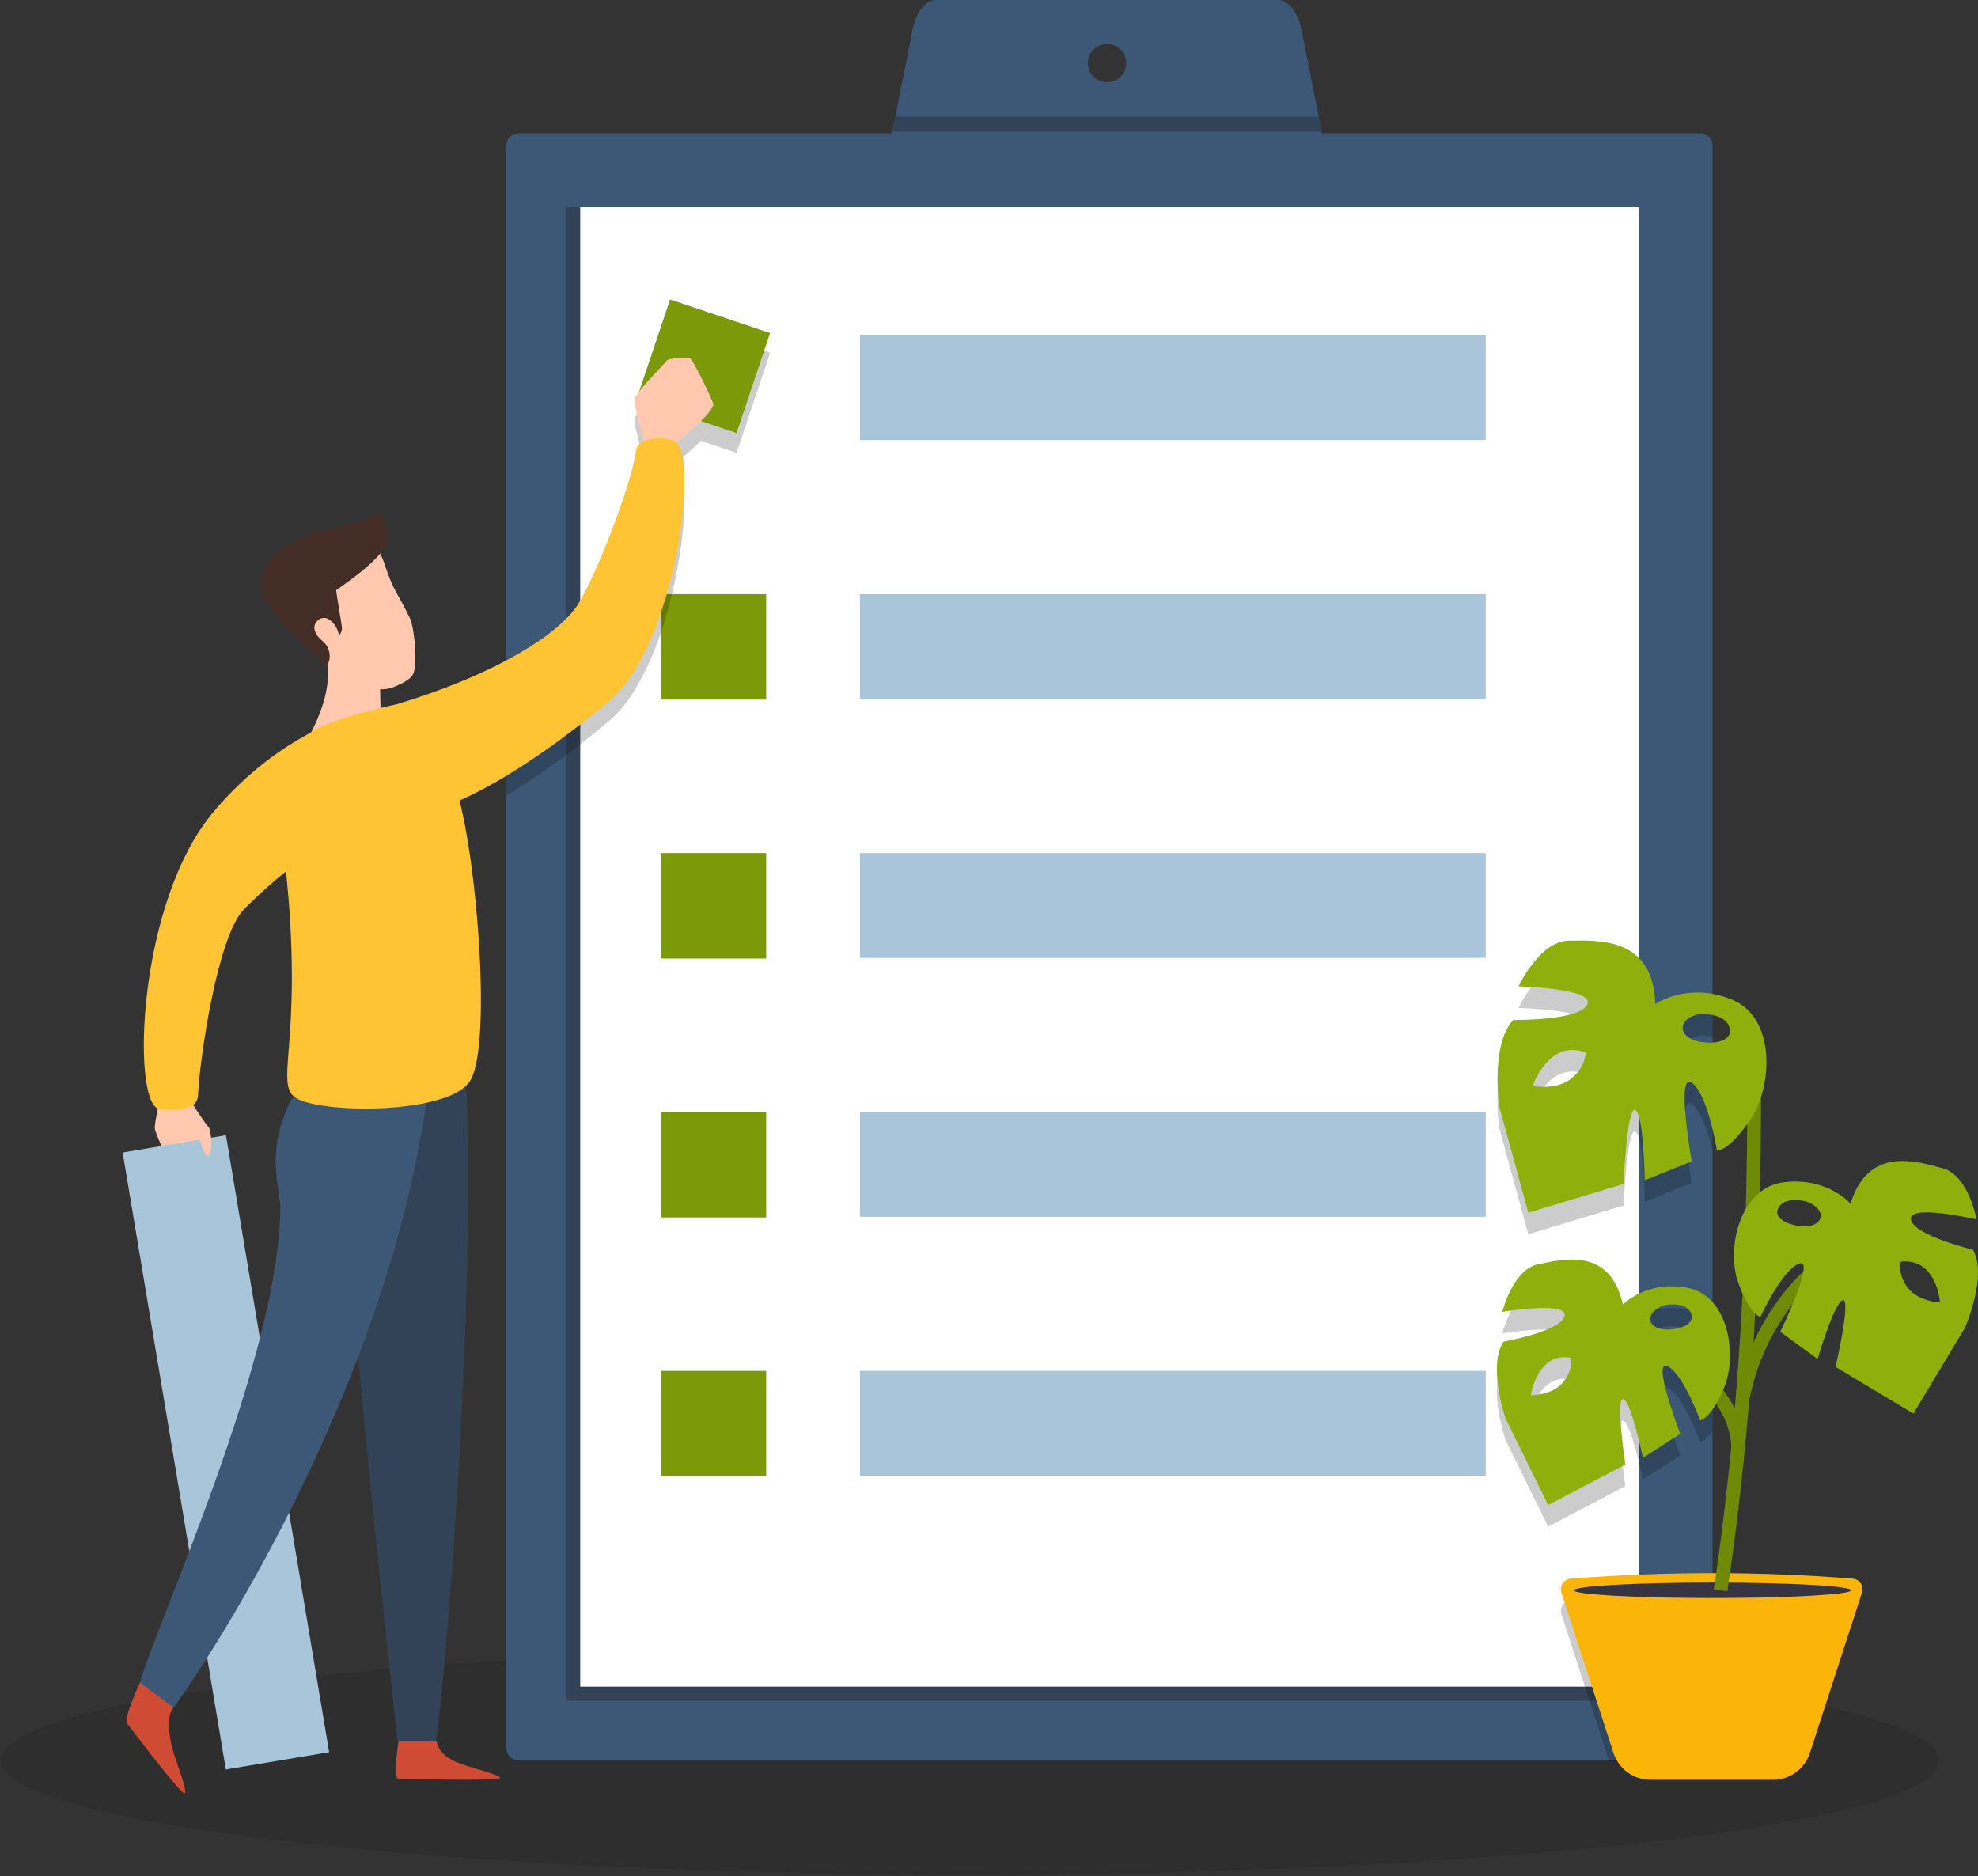
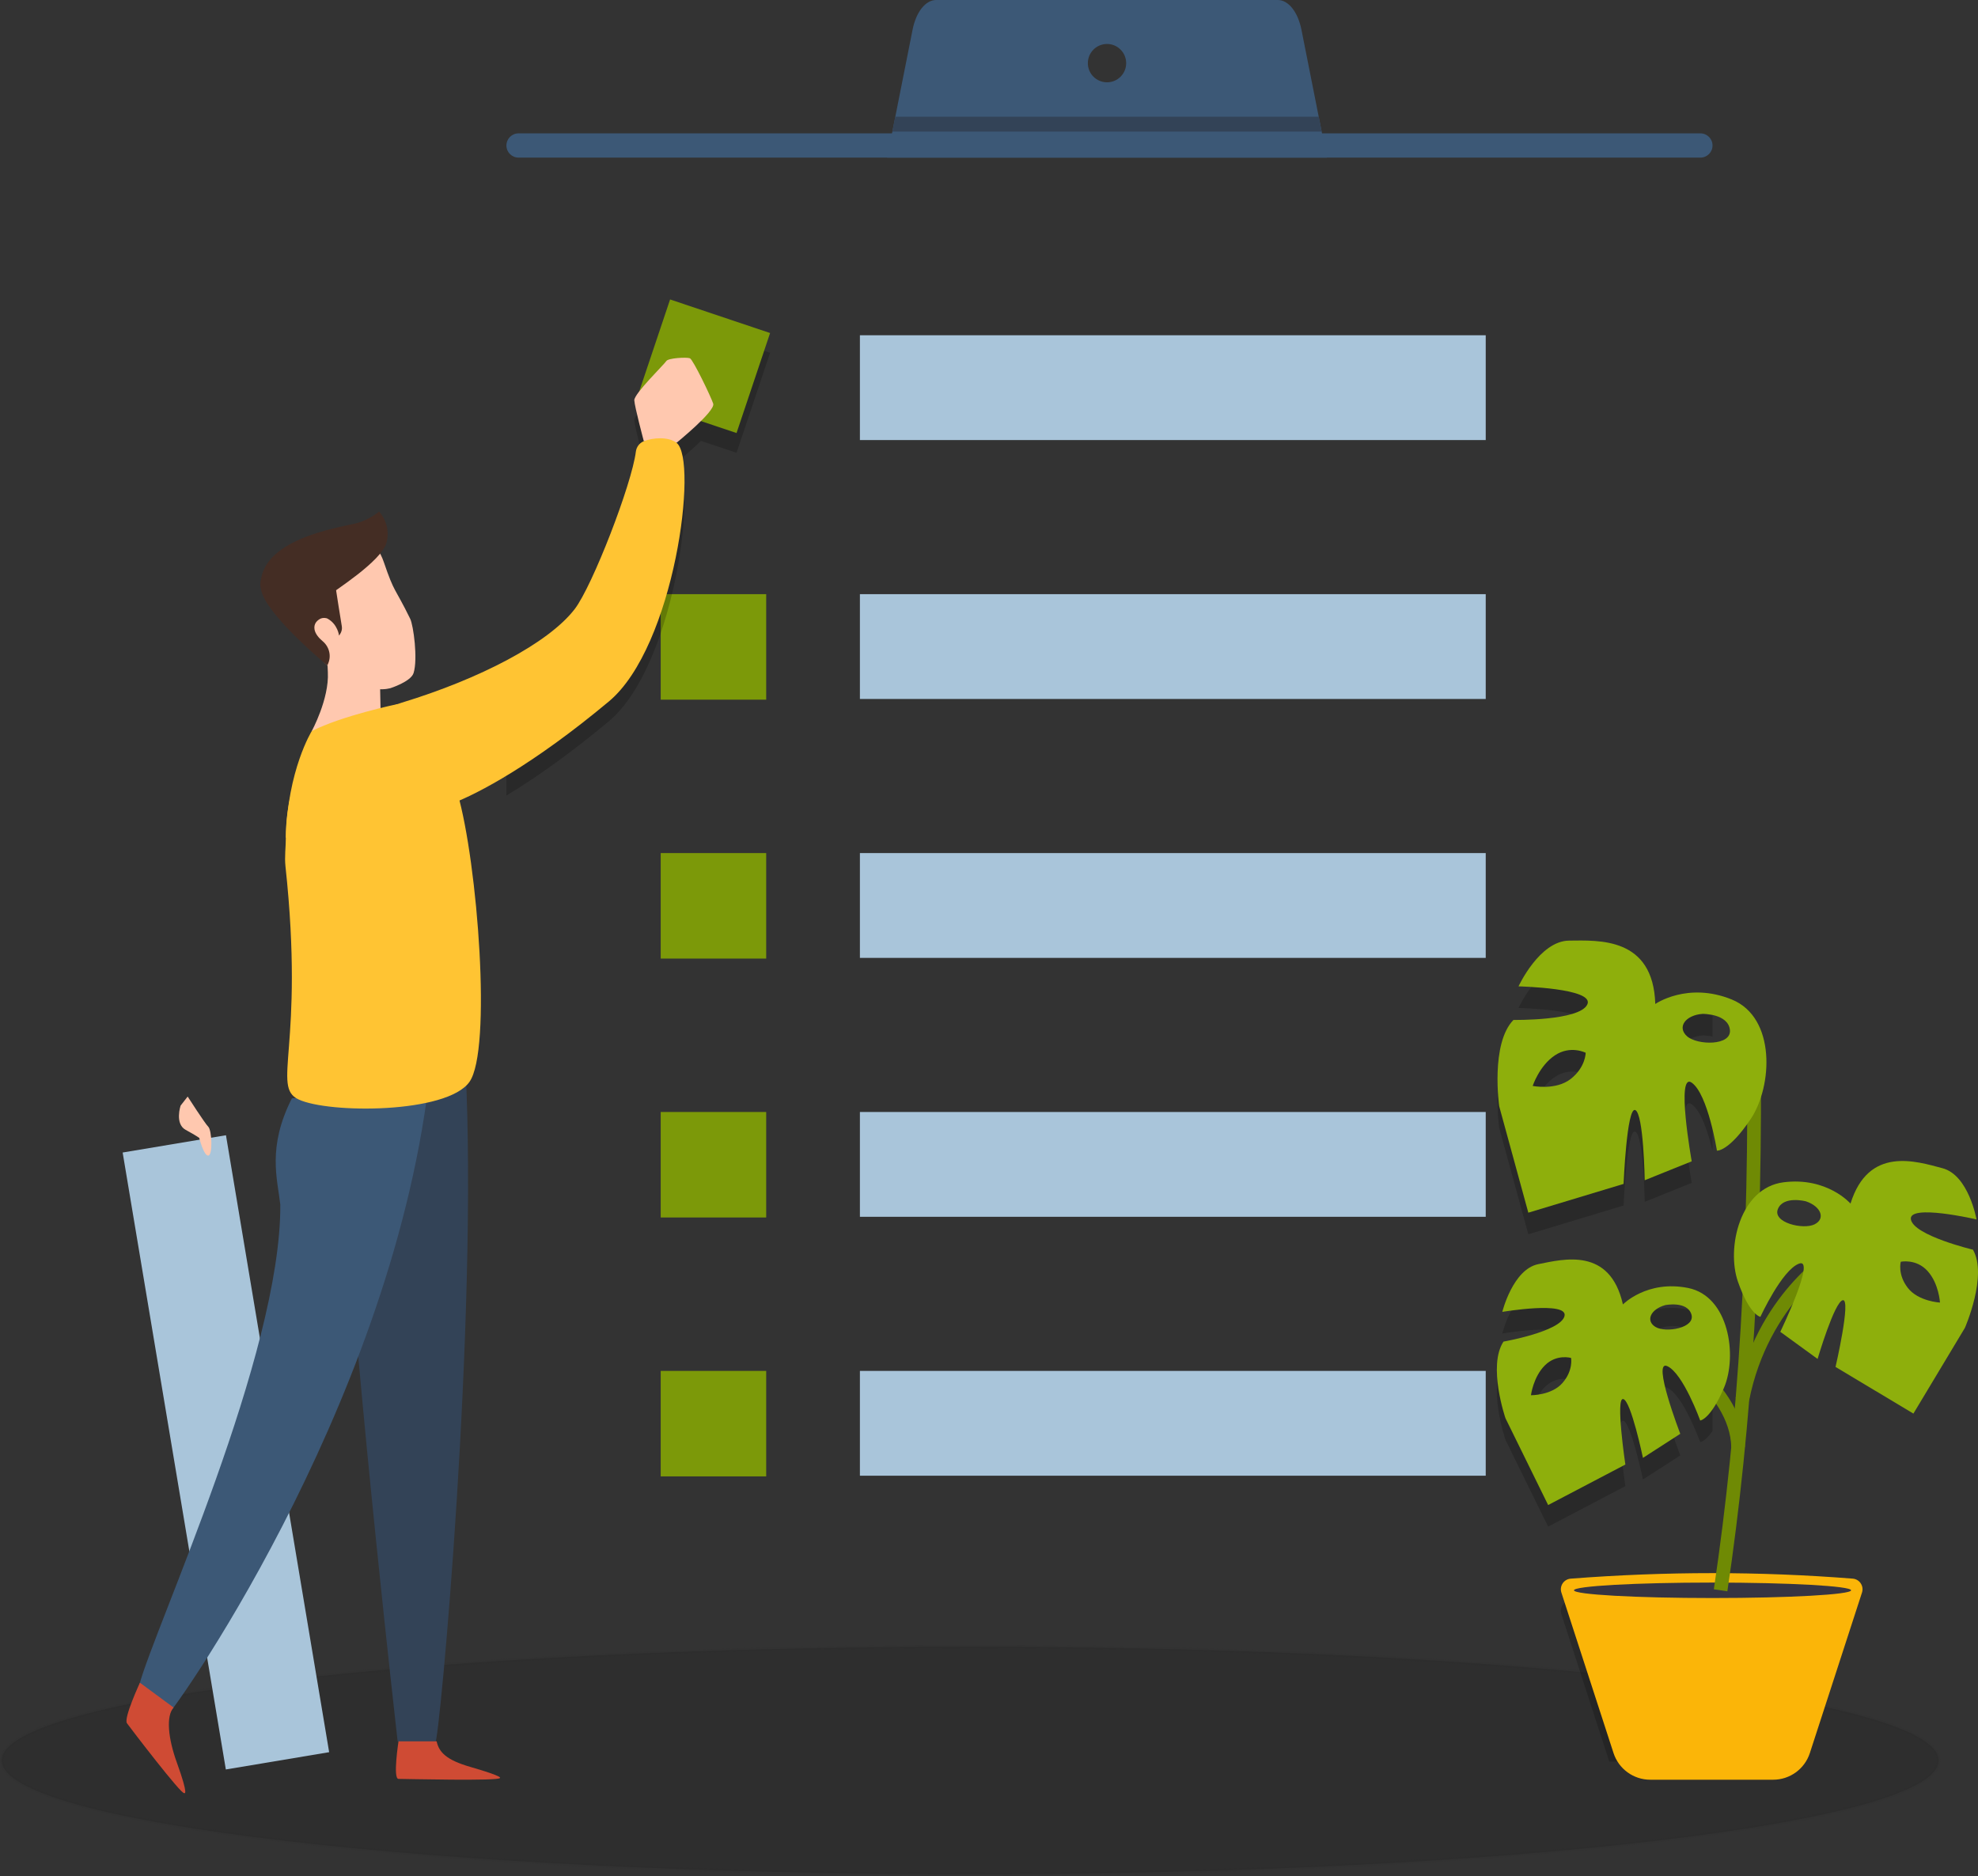
<svg xmlns="http://www.w3.org/2000/svg" xml:space="preserve" width="115.22mm" height="109.276mm" style="shape-rendering:geometricPrecision; text-rendering:geometricPrecision; image-rendering:optimizeQuality; fill-rule:evenodd; clip-rule:evenodd" viewBox="0 0 4102.82 3891.17">
  <rect x="0" y="0" width="4102.82" height="3891.17" fill="#333333" stroke="none" />
  <defs>
    <style type="text/css">  .str0 {stroke:#2B2A29;stroke-width:7.12;stroke-miterlimit:22.926;stroke-opacity:0.102} .fil2 {fill:#334357;fill-rule:nonzero} .fil12 {fill:#363442;fill-rule:nonzero} .fil1 {fill:#3C5876;fill-rule:nonzero} .fil9 {fill:#442D24;fill-rule:nonzero} .fil13 {fill:#6F8A04;fill-rule:nonzero} .fil5 {fill:#7C9909;fill-rule:nonzero} .fil14 {fill:#8EAF0C;fill-rule:nonzero} .fil4 {fill:#A9C5DA;fill-rule:nonzero} .fil10 {fill:#CF4B34;fill-rule:nonzero} .fil11 {fill:#FBB508;fill-rule:nonzero} .fil8 {fill:#FFC433;fill-rule:nonzero} .fil7 {fill:#FFC8AF;fill-rule:nonzero} .fil3 {fill:white;fill-rule:nonzero} .fil0 {fill:black;fill-opacity:0.102} .fil6 {fill:black;fill-opacity:0.2}  </style>
  </defs>
  <g id="Слой_x0020_1">
    <g id="_10564474448">
      <path class="fil0 str0" d="M2012.37 3415.35c-1109.44,0 -2008.81,105.72 -2008.81,236.13 0,130.41 899.37,236.13 2008.81,236.13 1109.44,0 2008.81,-105.72 2008.81,-236.13 0,-130.41 -899.37,-236.13 -2008.81,-236.13z" />
-       <path class="fil1" d="M1050.41 3626.33l0 -3324.56c0,-13.89 11.26,-25.15 25.15,-25.15l2451.46 0c13.89,0 25.15,11.26 25.15,25.15l0 3324.56c0,13.89 -11.26,25.15 -25.15,25.15l-2451.46 0c-13.89,0 -25.15,-11.26 -25.15,-25.15z" />
-       <polygon class="fil2" points="3399.02,3527.45 3399.02,429.76 1174.44,429.76 1174.44,3527.45 " />
-       <polygon class="fil3" points="3399.02,3498.33 3399.02,429.76 1203.56,429.76 1203.56,3498.33 " />
+       <path class="fil1" d="M1050.41 3626.33l0 -3324.56c0,-13.89 11.26,-25.15 25.15,-25.15l2451.46 0c13.89,0 25.15,11.26 25.15,25.15c0,13.89 -11.26,25.15 -25.15,25.15l-2451.46 0c-13.89,0 -25.15,-11.26 -25.15,-25.15z" />
      <polygon class="fil4" points="1783.63,912.75 3081.74,912.75 3081.74,695.37 1783.63,695.37 " />
      <polygon class="fil4" points="1783.63,1449.78 3081.74,1449.78 3081.74,1232.39 1783.63,1232.39 " />
      <polygon class="fil5" points="1370.45,1451.21 1589.26,1451.21 1589.26,1232.39 1370.45,1232.39 " />
      <polygon class="fil4" points="1783.63,1986.8 3081.74,1986.8 3081.74,1769.42 1783.63,1769.42 " />
      <polygon class="fil5" points="1370.45,1988.23 1589.26,1988.23 1589.26,1769.42 1370.45,1769.42 " />
      <polygon class="fil4" points="1783.63,2523.83 3081.74,2523.83 3081.74,2306.44 1783.63,2306.44 " />
      <polygon class="fil5" points="1370.45,2525.26 1589.26,2525.26 1589.26,2306.44 1370.45,2306.44 " />
      <g>
        <path class="fil1" d="M1850.94 272.97l4.14 -20.98 2.01 -9.92 6.53 -33.04 29.27 -147.48c7.29,-36.8 26.88,-61.55 48.87,-61.55l708.74 0c21.98,0 41.58,24.75 48.99,61.55l29.27 147.48 6.53 33.04 2.01 9.92 4.14 20.98 10.68 53.89 -911.99 0 10.8 -53.89zm445.32 -102.26l0 0c21.86,0 39.69,-17.71 39.69,-39.69 0,-21.98 -17.84,-39.82 -39.69,-39.82 -21.98,0 -39.82,17.84 -39.82,39.82 0,21.98 17.84,39.69 39.82,39.69z" />
        <polygon class="fil2" points="1850.94,272.97 2741.45,272.97 2737.31,251.99 2735.3,242.07 1857.1,242.07 1855.09,251.99 " />
      </g>
      <g>
        <path class="fil6" d="M1203.56 1286.71c-4.19,7.21 -8.08,13.2 -11.56,17.72 -5.1,6.62 -10.97,13.26 -17.56,19.92 -29.09,29.37 -72.09,58.84 -124.03,86.42l0 239.34c35.73,-21.56 77.27,-49.21 124.03,-84.13 9.49,-7.09 19.2,-14.49 29.12,-22.19 19.03,-14.78 38.83,-30.7 59.36,-47.83 45.69,-38.12 81.63,-106.84 107.52,-182.74 4.47,-13.1 8.64,-26.41 12.51,-39.82 40.74,-141.16 48.12,-292.68 20.33,-313.98 -17.34,-13.3 -49.71,-10.55 -67.85,-3.28 -9.07,3.63 -15.3,11.95 -16.5,21.64 -7.52,60.92 -75.36,240.18 -115.37,308.94z" />
        <path class="fil6" d="M1335.43 956.13c18.14,-7.27 50.5,-10.02 67.85,3.28 0,0 28.43,-23.01 50.58,-45.01 15.29,-15.19 27.59,-29.89 25.49,-36.2 -5.16,-15.46 -41.89,-91.5 -48.33,-94.07 -6.44,-2.57 -45.11,-0.64 -48.97,5.8 -2.87,4.78 -38.28,39.74 -56.17,62.99 -6.26,8.13 -10.37,14.83 -10.2,18.31 0.64,13.43 19.75,84.92 19.75,84.92z" />
        <path class="fil6" d="M1431.02 784.12c6.44,2.58 43.17,78.61 48.33,94.07 2.1,6.32 -10.19,21.02 -25.49,36.2l73.87 24.79 69.62 -207.44 -207.44 -69.62 -64.02 190.78c17.89,-23.25 53.3,-58.21 56.17,-62.99 3.87,-6.44 42.53,-8.37 48.97,-5.8z" />
      </g>
      <polygon class="fil5" points="1320.29,828.57 1527.73,898.19 1597.35,690.74 1389.91,621.12 " />
      <g>
        <g>
-           <path class="fil7" d="M332.21 2280.22c0,0 -12.56,49.72 -10.99,61.22 1.57,11.5 36.1,85.26 36.1,85.26 0,0 64.87,-23.01 70.62,-53.36 5.75,-30.34 -62.77,-93.12 -62.77,-93.12l-32.96 0z" />
          <polygon class="fil4" points="254.41,2390.52 468.44,3670.15 682.73,3634.3 468.7,2354.68 " />
          <path class="fil7" d="M374.59 2293.23c0,0 -12.56,37.7 10.46,50.25 23.02,12.56 28.25,16.74 28.25,16.74 0,0 9.42,37.67 18.83,36.62 9.41,-1.05 7.32,-52.32 0,-59.64 -7.32,-7.32 -42.89,-62.77 -42.89,-62.77l-14.65 18.8z" />
-           <path class="fil8" d="M832.74 1558.44c-27.24,-26.49 -59.71,-79.98 -97.21,-73.86 -41.3,6.75 -175.53,60.03 -292.9,199.55 -157.69,187.45 -169.18,595.83 -114.93,615.22 12.73,4.55 50.99,4.36 68.44,-4.42 8.72,-4.39 14.24,-13.21 14.6,-22.97 2.57,-67.77 39.31,-329.67 95.59,-386.28 289.24,-290.96 483.73,-174.24 326.41,-327.25z" />
        </g>
        <g>
          <path class="fil2" d="M716.33 2468.54c23.65,398.07 108.44,1143.27 108.44,1143.27 0.9,0.44 1.7,0.67 2.61,0.91 52.57,18.4 57.9,0.53 75.42,2.47 8.48,0.91 89.7,-877.52 62.54,-1407.16l-260.53 60.62c-22.59,150.06 2.7,140.81 11.52,199.89z" />
          <path class="fil1" d="M581.42 2498.64c1.91,310.14 -260.88,877.16 -292.57,996.37 -9.44,32.28 34.37,63.69 50.59,71.67 7.86,3.83 466.31,-636.32 549.8,-1318.89l-283.83 30.47c-51.37,101.14 -29.99,167 -23.99,220.38z" />
          <path class="fil7" d="M646.58 1516.47c0,0 36.41,-66.63 33.44,-122.34 -2.97,-55.71 0.17,-88.35 0.17,-88.35l106.94 57.86 2.85 139.47 -143.4 13.36z" />
          <path class="fil8" d="M949.12 1645.56c41.51,143.89 71.49,532.58 24.58,598.53 -46.92,65.96 -291.94,65.81 -354.5,36.28 -57.03,-26.92 13.35,-108.09 -27.08,-483.48 -2.15,-19.98 0.75,-39.79 0.75,-58.86 0,-279.42 275.77,-371.43 356.25,-92.47z" />
          <path class="fil7" d="M754.38 1116.34c0,0 27.16,6.83 41.71,49.46 22.71,66.54 21.82,50.44 54.74,117.65 6.81,13.92 16.12,83.55 7.05,112.46 -5.71,18.18 -48.51,31.6 -48.51,31.6 -14.94,3.84 -62.87,9.3 -130.44,-47.24 -25.71,-21.51 -120.31,-166.6 -115.56,-179.08 4.75,-12.47 126.51,-134.71 191.01,-84.86z" />
          <path class="fil9" d="M611.82 1260.37c0,0 44.71,-6.07 63.19,-20.46 18.49,-14.39 116.29,-75.74 126.66,-114.29 10.37,-38.55 -15.35,-64.6 -15.35,-64.6 0,0 -20.09,17.57 -48.28,24.54 -38.12,9.42 -201.58,33.23 -197.53,131.86 0,0 49.42,47.14 71.31,42.95z" />
          <path class="fil9" d="M697.83 1211.18c0,0 6.05,-5.85 -0.87,11.95 0,0 9.59,62.28 12.04,75.92 1.92,10.69 -5.73,19.21 -5.73,19.21 0,0 -2.63,-23.38 -23.71,-35.02 -3.82,-2.11 -10.77,-2.05 -14.67,-0.1 -6.36,3.2 -14.4,9.74 -12.56,22.01 1.34,8.9 8.47,17.79 16.73,24.62 13.83,11.43 18.7,30.43 11.48,46.85l-1.61 3.66c0,0 -113.64,-93.92 -134.42,-147.33 -20.77,-53.41 39.57,-61.32 39.57,-61.32l113.75 39.56z" />
          <path class="fil8" d="M646.58 1516.47c0,0 -50.28,81.08 -53.71,221.55 0,0 268.34,-241.51 231.16,-277.53 0,0 -115.32,24.07 -177.45,55.97z" />
          <path class="fil10" d="M1036.91 3687.77c0,0 9.97,-2.26 -61.25,-22.88 -49.45,-14.32 -64.95,-30.13 -70,-53.08l-79.05 0c0,0 -12.15,77.9 0,77.9 12.15,0 211.6,4.84 210.31,-1.94z" />
          <path class="fil10" d="M382.18 3719.11c0,0 10.44,8.07 -15.42,-63.44 -17.96,-49.64 -22.73,-95.96 -6.74,-114l-69.83 -51.46c0,0 -34.22,73.94 -26.89,84.02 7.33,10.07 114.04,150.03 118.88,144.88z" />
          <path class="fil7" d="M1403.28 918.41c0,0 81.22,-65.75 76.07,-81.22 -5.16,-15.46 -41.89,-91.5 -48.33,-94.07 -6.44,-2.57 -45.11,-0.64 -48.97,5.8 -3.87,6.45 -67.01,67.87 -66.37,81.29 0.64,13.43 19.75,84.92 19.75,84.92l67.85 3.28z" />
          <path class="fil8" d="M829.78 1657.18c24.88,28.7 71.45,23.38 106.96,9.87 54.74,-20.83 168.88,-80.87 326.18,-212.11 136.6,-113.97 186.07,-501.49 140.35,-536.53 -17.34,-13.3 -49.71,-10.55 -67.85,-3.28 -9.07,3.63 -15.3,11.95 -16.5,21.64 -8.31,67.31 -90.25,279.06 -126.93,326.65 -54.64,70.9 -197.86,145.04 -358.51,193.98 -110.01,33.51 -77,115.25 -3.71,199.78z" />
        </g>
      </g>
      <polygon class="fil4" points="1783.63,3060.85 3081.74,3060.85 3081.74,2843.47 1783.63,2843.47 " />
      <polygon class="fil5" points="1370.45,3062.28 1589.26,3062.28 1589.26,2843.47 1370.45,2843.47 " />
      <g>
        <path class="fil6" d="M3552.18 3307.68c-97.57,0 -195.62,3.82 -294.15,11.46 -14.28,1.1 -23.78,15.25 -19.35,28.87l99.32 305.72 214.17 0 0 -346.05z" />
        <path class="fil6" d="M3407.84 3068.65l77.41 -49.89c0,0 -59.66,-155.3 -26.81,-140.3 32.85,14.98 68.19,112.69 68.19,112.69 0,0 10.13,-0.95 25.55,-22.99l0 -222.55c-13.08,-14.61 -29.91,-25.21 -50.83,-29.39 -85.15,-17 -135.05,34.19 -135.05,34.19 -26.83,-119.2 -122.88,-94.1 -175.59,-83.55 -52.73,10.59 -74.61,99 -74.61,99 0,0 137.49,-23.17 128.99,8.87 -8.53,32.04 -126.52,52.77 -126.52,52.77 -33.24,50.28 4.12,158.95 4.12,158.95l88.5 180.02 160.15 -83.99c0,0 -20.75,-139.09 -4.53,-135.86 16.23,3.23 41.02,122.03 41.02,122.03zm26.2 -271.49c-21.33,-12.69 -10.42,-37.05 20.21,-45.42 0,0 45.25,-9.07 54.09,19.23 8.83,28.29 -52.99,38.91 -74.3,26.19zm-229.4 79.4c24.26,-23.94 54.11,-15.19 54.11,-15.19 0,0 4.91,25.85 -17.73,51.82 -22.6,26 -65.51,25.52 -65.51,25.52 0,0 4.84,-38.24 29.12,-62.14z" />
        <path class="fil6" d="M3170.12 2560.07l197.55 -59.67c0,0 6.68,-160.35 24.16,-153.22 17.48,7.12 19.71,145.59 19.71,145.59l97.48 -39.26c0,0 -33.44,-186.87 0.15,-163.01 19.79,14.06 34.37,60.47 43.01,96.24l0 -179.53c-19.83,1.27 -42.45,-3.78 -52.86,-13.06 -21.16,-18.8 -3.7,-43.76 32.43,-46.54 0,0 9.33,-0.07 20.43,2.35l0 -43.71c-70.59,-12.59 -118.72,20.94 -118.72,20.94 -4.4,-139.36 -117.45,-131.9 -178.8,-131.42 -61.35,0.52 -104.9,94.9 -104.9,94.9 0,0 159.06,3.61 142.64,37.7 -16.45,34.06 -153.13,31.91 -153.13,31.91 -48.07,49.18 -29.59,179.01 -29.59,179.01l60.44 220.79zm118.96 -331.67c0,0 -0.06,30.02 -31.02,54.25 -30.93,24.27 -78.91,14.5 -78.91,14.5 0,0 13.66,-41.81 46.01,-63.37 32.33,-21.61 63.91,-5.38 63.91,-5.38z" />
      </g>
      <g>
        <g>
          <path class="fil11" d="M3677.94 3691.41l-254.99 0c-34.68,0 -65.41,-22.33 -76.13,-55.31l-108.14 -332.85c-4.42,-13.62 5.07,-27.77 19.35,-28.87 196.89,-15.26 391.85,-15.28 584.88,-0.04 14.26,1.12 23.73,15.27 19.31,28.87l-108.15 332.9c-10.72,32.98 -41.45,55.31 -76.13,55.31z" />
        </g>
        <g>
          <path class="fil12" d="M3839.57 3298.53c0,8.86 -128.67,16.03 -287.39,16.03 -158.72,0 -287.39,-7.18 -287.39,-16.03 0,-8.85 128.67,-16.03 287.39,-16.03 158.72,0 287.39,7.18 287.39,16.03z" />
        </g>
        <g>
          <g>
            <g>
              <g>
                <path class="fil13" d="M3582.94 3300.62l-28.05 -4.18c51.42,-345.16 73.9,-718.72 68.71,-1142.03l28.36 -0.35c5.2,424.84 -17.38,799.88 -69.02,1146.55z" />
              </g>
            </g>
            <g>
              <g>
                <path class="fil13" d="M3591.07 3001.79c-2.61,-116 -154.42,-201.37 -155.95,-202.22l13.71 -24.82c6.84,3.77 167.61,94.04 170.59,226.4l-28.35 0.64z" />
              </g>
            </g>
            <g>
              <g>
                <path class="fil13" d="M3628 2905.22l-27.82 -5.52c42.61,-215.01 192.8,-306.23 199.17,-310.01l14.48 24.39c-1.45,0.87 -145.79,89.05 -185.83,291.14z" />
              </g>
            </g>
          </g>
          <g>
            <path class="fil14" d="M3118.58 2782.72c-33.24,50.28 4.12,158.95 4.12,158.95l88.5 180.02 160.16 -83.99c0,0 -20.75,-139.1 -4.53,-135.86 16.23,3.24 41.02,122.04 41.02,122.04l77.4 -49.9c0,0 -59.65,-155.3 -26.81,-140.31 32.85,14.99 68.19,112.69 68.19,112.69 0,0 21.47,-2.02 49.44,-68.15 27.92,-66.11 10.47,-189.78 -74.72,-206.78 -85.16,-16.99 -135.05,34.19 -135.05,34.19 -26.82,-119.21 -122.87,-94.1 -175.59,-83.55 -52.72,10.59 -74.6,99 -74.6,99 0,0 137.48,-23.17 128.99,8.87 -8.53,32.04 -126.52,52.76 -126.52,52.76zm335.68 -75.75l0 0c0,0 45.25,-9.07 54.09,19.23 8.83,28.3 -52.98,38.91 -74.3,26.19 -21.32,-12.69 -10.42,-37.05 20.21,-45.42zm-249.61 124.82l0 0c24.25,-23.94 54.11,-15.19 54.11,-15.19 0,0 4.9,25.85 -17.73,51.82 -22.6,26 -65.51,25.52 -65.51,25.52 0,0 4.84,-38.24 29.13,-62.14z" />
          </g>
          <g>
            <path class="fil14" d="M3139.27 2115.5c-48.07,49.19 -29.59,179.01 -29.59,179.01l60.43 220.79 197.56 -59.67c0,0 6.68,-160.35 24.16,-153.23 17.49,7.12 19.72,145.59 19.72,145.59l97.47 -39.26c0,0 -33.44,-186.87 0.15,-163.01 33.59,23.86 52.17,140.96 52.17,140.96 0,0 24.5,2.36 70.07,-65.73 45.52,-68.07 52.57,-210.42 -39.24,-247.81 -91.77,-37.37 -158.7,9.26 -158.7,9.26 -4.4,-139.36 -117.45,-131.9 -178.8,-131.42 -61.36,0.52 -104.91,94.89 -104.91,94.89 0,0 159.06,3.61 142.64,37.7 -16.45,34.07 -153.14,31.91 -153.14,31.91zm392.48 -12.67l0 0c0,0 52.66,-0.43 56.48,33.19 3.81,33.61 -67.75,32.21 -88.9,13.36 -21.17,-18.8 -3.7,-43.76 32.42,-46.55zm-306.58 86.17l0 0c32.33,-21.61 63.91,-5.38 63.91,-5.38 0,0 -0.06,30.03 -31.02,54.25 -30.93,24.28 -78.91,14.5 -78.91,14.5 0,0 13.66,-41.81 46.01,-63.37z" />
          </g>
          <g>
            <path class="fil14" d="M3963.68 2529.53c-6.43,-33.31 136.04,-0.26 136.04,-0.26 0,0 -16.1,-91.8 -70.6,-106.21 -54.5,-14.38 -153.34,-46.58 -190.74,73.36 0,0 -48.38,-55.69 -139.05,-44.14 -90.72,11.55 -118.63,136.68 -94.46,206.11 24.21,69.46 46.59,72.98 46.59,72.98 0,0 44.67,-97.39 80.3,-110.45 35.63,-13.07 -39.02,141.49 -39.02,141.49l77.35 56.25c0,0 35.24,-119.66 52.52,-121.86 17.27,-2.2 -15.29,138.47 -15.29,138.47l161.53 96.73 106.83 -177.85c0,0 47.63,-108.46 16.66,-162.08 0,0 -122.2,-29.23 -128.66,-62.54zm-200 10.01l0 0c-23.36,11.54 -87.4,-3.52 -75.93,-31.82 11.46,-28.31 58.24,-15.95 58.24,-15.95 31.49,10.64 41.05,36.26 17.69,47.77zm260.28 162.23l0 0c0,0 -45.06,-2.43 -66.76,-30.54 -21.73,-28.06 -14.58,-54.13 -14.58,-54.13 0,0 32.01,-6.9 55.6,19.21 23.62,26.07 25.74,65.46 25.74,65.46z" />
          </g>
        </g>
      </g>
    </g>
  </g>
</svg>